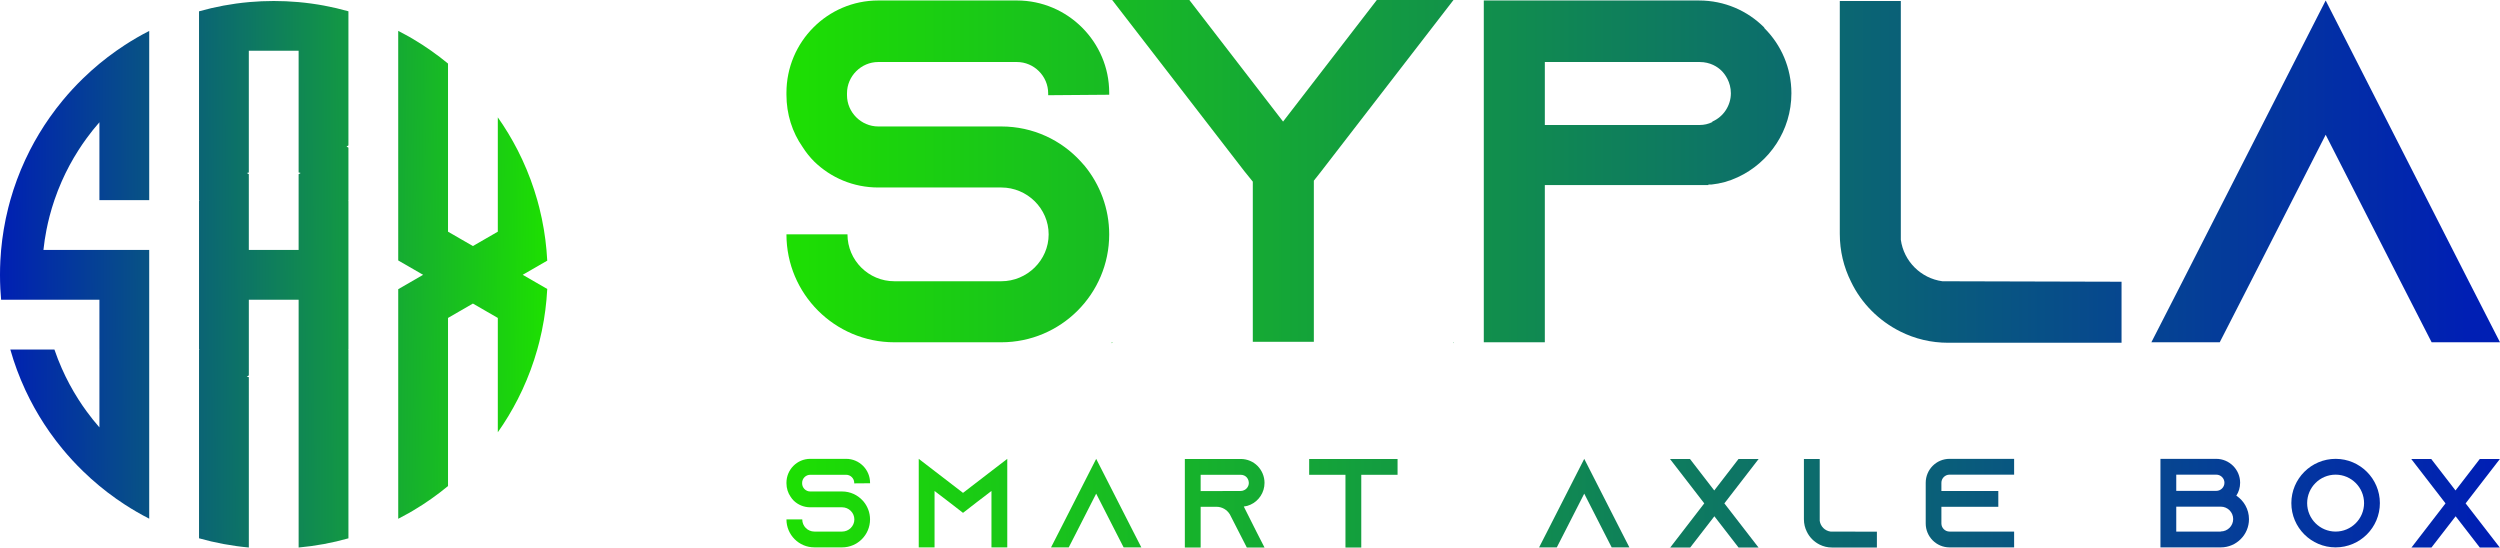
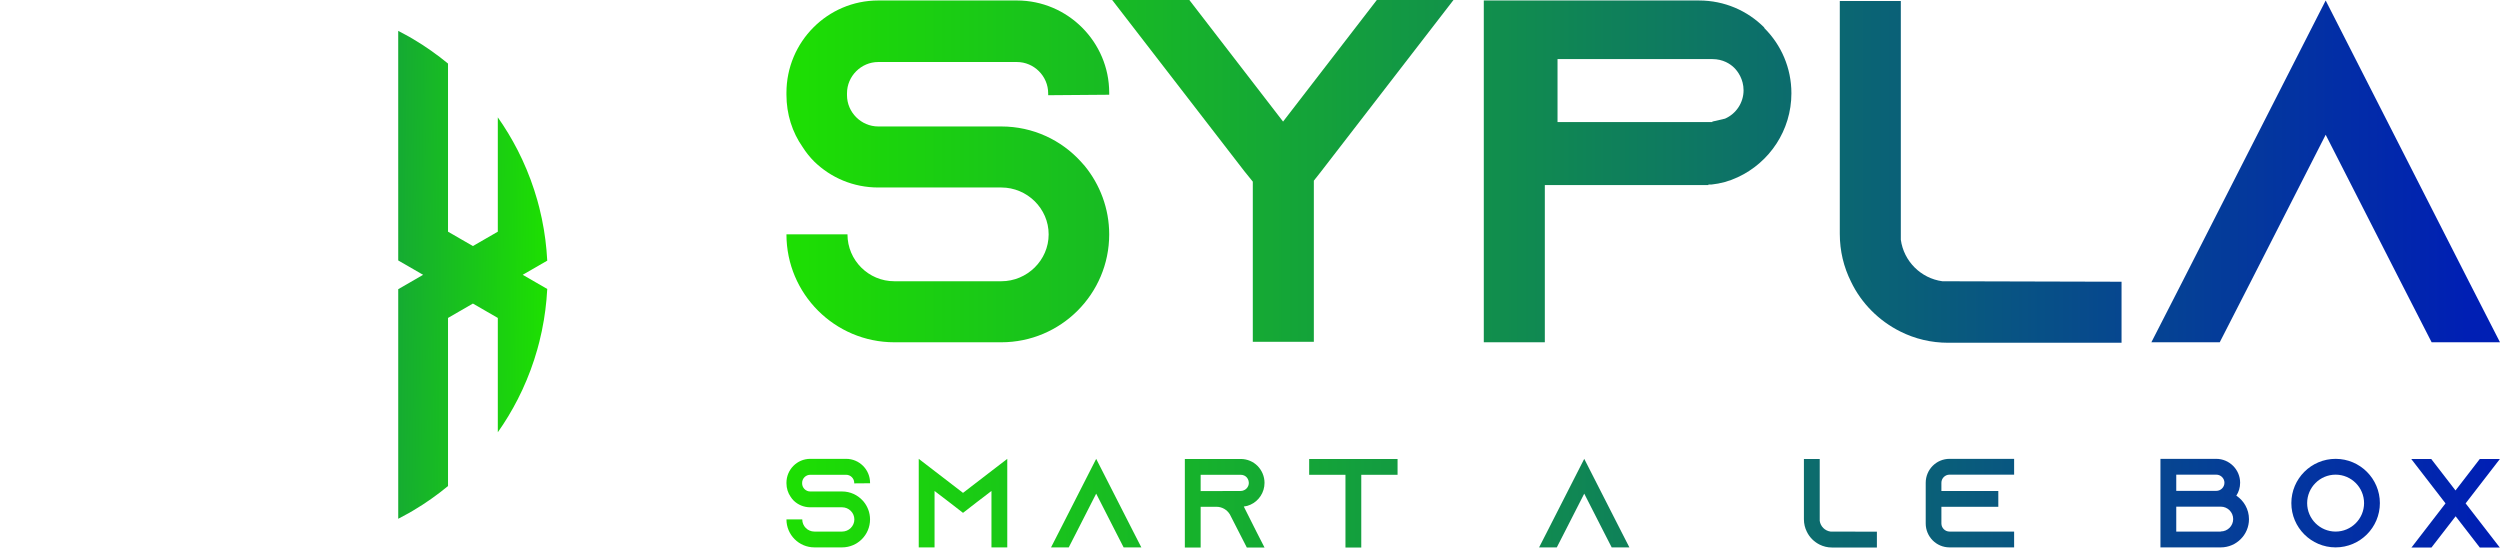
<svg xmlns="http://www.w3.org/2000/svg" xmlns:xlink="http://www.w3.org/1999/xlink" id="Livello_2" viewBox="0 0 4031.17 883.25">
  <defs>
    <style>.cls-1{fill:url(#Sfumatura_senza_nome_10-20);}.cls-2{fill:url(#Sfumatura_senza_nome_10-21);}.cls-3{fill:url(#Sfumatura_senza_nome_10-10);}.cls-4{fill:url(#Sfumatura_senza_nome_10-14);}.cls-5{fill:url(#Sfumatura_senza_nome_10-13);}.cls-6{fill:url(#Sfumatura_senza_nome_10-15);}.cls-7{fill:url(#Sfumatura_senza_nome_10-19);}.cls-8{fill:url(#Sfumatura_senza_nome_10-16);}.cls-9{fill:url(#Sfumatura_senza_nome_10-18);}.cls-10{fill:url(#Sfumatura_senza_nome_10-17);}.cls-11{fill:url(#Sfumatura_senza_nome_10-12);}.cls-12{fill:url(#Sfumatura_senza_nome_10-11);}.cls-13{fill:url(#Sfumatura_senza_nome_10-3);}.cls-14{fill:url(#Sfumatura_senza_nome_10-2);}.cls-15{fill:url(#Sfumatura_senza_nome_10-6);}.cls-16{fill:url(#Sfumatura_senza_nome_10-7);}.cls-17{fill:url(#Sfumatura_senza_nome_10-4);}.cls-18{fill:url(#Sfumatura_senza_nome_10-5);}.cls-19{fill:url(#Sfumatura_senza_nome_10-8);}.cls-20{fill:url(#Sfumatura_senza_nome_10-9);}.cls-21{fill:url(#Sfumatura_senza_nome_10);}</style>
    <linearGradient id="Sfumatura_senza_nome_10" x1="886.64" y1="440.66" x2="-1.18" y2="444.03" gradientUnits="userSpaceOnUse">
      <stop offset="0" stop-color="#1ddf02" />
      <stop offset="1" stop-color="#001fb4" />
    </linearGradient>
    <linearGradient id="Sfumatura_senza_nome_10-2" x1="877.48" y1="446.36" x2=".85" y2="434.27" xlink:href="#Sfumatura_senza_nome_10" />
    <linearGradient id="Sfumatura_senza_nome_10-3" x1="882.14" y1="440.46" x2="6.7" y2="444.13" xlink:href="#Sfumatura_senza_nome_10" />
    <linearGradient id="Sfumatura_senza_nome_10-4" x1="1293.78" y1="275.58" x2="3918.27" y2="275.58" xlink:href="#Sfumatura_senza_nome_10" />
    <linearGradient id="Sfumatura_senza_nome_10-5" x1="1298.92" y1="276.36" x2="3978.99" y2="276.36" xlink:href="#Sfumatura_senza_nome_10" />
    <linearGradient id="Sfumatura_senza_nome_10-6" x1="1292.54" y1="276.36" x2="3946.53" y2="276.36" xlink:href="#Sfumatura_senza_nome_10" />
    <linearGradient id="Sfumatura_senza_nome_10-7" x1="1268.12" y1="276.36" x2="4025.92" y2="276.36" xlink:href="#Sfumatura_senza_nome_10" />
    <linearGradient id="Sfumatura_senza_nome_10-8" x1="1284.86" y1="277.15" x2="3978.69" y2="277.15" xlink:href="#Sfumatura_senza_nome_10" />
    <linearGradient id="Sfumatura_senza_nome_10-9" x1="1335.9" y1="552.71" x2="4020.53" y2="552.71" xlink:href="#Sfumatura_senza_nome_10" />
    <linearGradient id="Sfumatura_senza_nome_10-10" x1="1268.12" y1="811.26" x2="4010.84" y2="811.26" xlink:href="#Sfumatura_senza_nome_10" />
    <linearGradient id="Sfumatura_senza_nome_10-11" x1="1293.09" y1="811.26" x2="4010.73" y2="811.26" xlink:href="#Sfumatura_senza_nome_10" />
    <linearGradient id="Sfumatura_senza_nome_10-12" x1="1301.33" y1="811.26" x2="4023" y2="811.26" xlink:href="#Sfumatura_senza_nome_10" />
    <linearGradient id="Sfumatura_senza_nome_10-13" x1="1290.32" y1="811.46" x2="4004.09" y2="811.46" xlink:href="#Sfumatura_senza_nome_10" />
    <linearGradient id="Sfumatura_senza_nome_10-14" x1="1275.12" y1="811.46" x2="4024.51" y2="811.46" xlink:href="#Sfumatura_senza_nome_10" />
    <linearGradient id="Sfumatura_senza_nome_10-15" x1="1283.71" y1="811.26" x2="4017.63" y2="811.26" xlink:href="#Sfumatura_senza_nome_10" />
    <linearGradient id="Sfumatura_senza_nome_10-16" x1="1284.74" y1="811.66" x2="4025.29" y2="811.66" xlink:href="#Sfumatura_senza_nome_10" />
    <linearGradient id="Sfumatura_senza_nome_10-17" x1="1284.47" y1="811.46" x2="4016.94" y2="811.46" xlink:href="#Sfumatura_senza_nome_10" />
    <linearGradient id="Sfumatura_senza_nome_10-18" x1="1284.72" y1="811.26" x2="4038.16" y2="811.26" xlink:href="#Sfumatura_senza_nome_10" />
    <linearGradient id="Sfumatura_senza_nome_10-19" x1="1290.94" y1="811.26" x2="4037.15" y2="811.26" xlink:href="#Sfumatura_senza_nome_10" />
    <linearGradient id="Sfumatura_senza_nome_10-20" x1="1281.61" y1="811.26" x2="4029.44" y2="811.26" xlink:href="#Sfumatura_senza_nome_10" />
    <linearGradient id="Sfumatura_senza_nome_10-21" x1="1282.03" y1="811.66" x2="4013.76" y2="811.66" xlink:href="#Sfumatura_senza_nome_10" />
  </defs>
  <g id="Livello_1-2">
-     <path class="cls-21" d="m201.24,72.65c12.67-8.25,25.84-15.87,39.37-22.79v272.84h-80.3v-125.55c-7.18,8.18-14,16.7-20.44,25.52-4.72,6.42-9.21,12.99-13.5,19.73-10.11,15.82-19.06,32.44-26.72,49.78-4.4,9.94-8.37,20.12-11.91,30.52v.03c-2.88,8.44-5.46,17-7.73,25.69-1.91,7.33-3.61,14.74-5.08,22.23-2.09,10.62-3.73,21.41-4.89,32.35h170.56v433.37c-13.55-6.92-26.71-14.56-39.41-22.81-4.54-2.96-9.01-5.98-13.44-9.09-9.42-6.63-18.6-13.62-27.45-20.95-9.15-7.57-17.98-15.48-26.48-23.78-11.56-11.23-22.52-23.08-32.82-35.55-7.09-8.58-13.85-17.42-20.29-26.53-.24-.33-.46-.66-.7-.98-11.79-16.78-22.43-34.42-31.83-52.79-2.47-4.84-4.87-9.71-7.16-14.66v-.02c-.17-.36-.34-.7-.48-1.06-9.58-20.69-17.61-42.26-23.9-64.55h71.12c3.53,10.37,7.49,20.51,11.89,30.44,7.65,17.35,16.62,34.01,26.73,49.86,4.28,6.7,8.75,13.25,13.45,19.64,6.45,8.84,13.29,17.38,20.48,25.59v-125.52h.17c-.06-.12-.1-.25-.17-.37v-79.94H1.8c-.52-5.82-.94-11.65-1.24-17.51-.38-7.52-.56-15.07-.56-22.66s.18-15.18.56-22.71c.29-5.84.72-11.65,1.24-17.42,1.01-11.17,2.42-22.21,4.25-33.1,1.97-11.78,4.38-23.38,7.28-34.81,1.02-4.16,2.13-8.27,3.29-12.38,6.31-22.32,14.34-43.94,23.92-64.64.17-.36.31-.72.51-1.07v-.02c2.27-4.91,4.64-9.76,7.09-14.56,9.43-18.41,20.09-36.06,31.88-52.85.24-.34.48-.65.74-1.01v-.02c6.39-9.07,13.14-17.88,20.2-26.42,10.3-12.5,21.3-24.39,32.89-35.64,8.51-8.27,17.32-16.18,26.46-23.75,8.84-7.3,17.99-14.29,27.39-20.9,4.45-3.14,8.96-6.19,13.53-9.16Z" />
    <path class="cls-14" d="m842.86,443.1l39.56,22.86c-.33,5.81-.72,11.58-1.25,17.34-1,11.08-2.4,22.03-4.21,32.84-1.98,11.9-4.43,23.61-7.33,35.15-1.05,4.13-2.13,8.23-3.29,12.32-6.31,22.34-14.36,43.95-23.95,64.69-.12.25-.24.48-.34.71v.02c-2.35,5.01-4.76,9.97-7.26,14.88-9.47,18.5-20.19,36.25-32.09,53.13v-184.38l-40.15-23.18-20.99,12.1-19.16,11.07v271.11c-8.8,7.24-17.87,14.17-27.2,20.73-4.46,3.16-8.98,6.19-13.55,9.18-5.19,3.35-10.45,6.63-15.81,9.8l-6.88,3.99c-5.54,3.12-11.17,6.17-16.85,9.07v-370.21l37.1-21.43,3.05-1.76-3.05-1.74-37.1-21.43V49.74c5.94,3.02,11.8,6.19,17.56,9.46l4.18,2.44,1.99,1.15c5.34,3.16,10.61,6.43,15.76,9.79,4.62,3,9.17,6.07,13.66,9.24,9.32,6.54,18.36,13.45,27.14,20.69v271.07l19.14,11.03v.02l21.01,12.11,40.15-23.17v-184.35c11.9,16.89,22.64,34.66,32.13,53.18,2.48,4.87,4.9,9.8,7.2,14.79.1.24.24.48.34.74,9.61,20.75,17.65,42.4,23.99,64.77,1.13,4.05,2.22,8.11,3.27,12.23,2.9,11.55,5.35,23.24,7.33,35.14v.02c1.81,10.83,3.24,21.8,4.21,32.91.53,5.72.92,11.47,1.25,17.27l-39.56,22.83Z" />
-     <path class="cls-13" d="m480.41,3.31h-.02c-12.82-1.13-25.79-1.7-38.91-1.7s-26.25.58-39.16,1.7c-.36.04-.73.09-1.09.11-27.57,2.49-54.44,7.53-80.32,14.85v143.83h.17s-.1.06-.17.08v160.51h.89c-.31.29-.61.61-.89.9v239.13c.28.29.57.58.87.88h-.87v160.51c.07.02.12.06.19.08h-.19v143.76c25.88,7.33,52.74,12.36,80.32,14.87v-274.65c-1.13-.27-2.27-.56-3.38-.85l3.38-1.96v-122.07h80.3v399.55c27.57-2.51,54.42-7.49,80.3-14.82v-304.42h-.61c.2-.2.39-.39.61-.61v-239.67c-.21-.21-.42-.43-.63-.63h.63v-84.62c-1.03-.63-2.08-1.22-3.12-1.81l3.12-1.8V18.21c-25.88-7.31-52.72-12.32-80.3-14.81-.36-.02-.73-.07-1.11-.09Zm1.11,277.51v122.18h-80.3v-122.15l-3.25-1.87c1.07-.29,2.16-.58,3.25-.84V81.8h80.3v196.29c1.11.25,2.2.52,3.29.83l-3.29,1.89Z" />
    <polygon class="cls-17" points="2220.08 0 2343.7 0 2130.34 276.36 2118.53 291.33 2118.53 551.15 2020.11 551.15 2020.11 292.9 2006.72 276.36 1793.35 0 1917.76 0 2068.91 196.05 2220.08 0" />
    <polygon class="cls-18" points="4031.17 551.93 3920.93 551.93 3870.55 453.51 3750.08 217.3 3629.62 453.51 3579.23 551.93 3469 551.93 3519.39 453.51 3750.08 .8 3980.78 453.51 4031.17 551.93" />
-     <path class="cls-15" d="m2844.51,44.09c-26.78-26.76-63.77-43.29-104.72-43.29h-347.21v551.13h98.41v-253.52h263.76v-.8h4.71c14.97-1.57,29.14-5.51,42.52-11.81,51.18-23.62,86.61-75.6,86.61-135.41,0-40.95-16.54-77.96-43.29-104.72l-.8-1.59Zm-83.45,151.97v.77c-6.3,3.16-13.4,4.73-20.47,4.73h-249.59v-101.56h249.59c17.31,0,29.12,7.87,35.42,14.15,5.53,5.51,14.97,18.11,14.97,36.24,0,19.66-11.81,37.79-29.92,45.66Z" />
+     <path class="cls-15" d="m2844.51,44.09c-26.78-26.76-63.77-43.29-104.72-43.29h-347.21v551.13h98.41v-253.52h263.76v-.8h4.71c14.97-1.57,29.14-5.51,42.52-11.81,51.18-23.62,86.61-75.6,86.61-135.41,0-40.95-16.54-77.96-43.29-104.72l-.8-1.59Zm-83.45,151.97v.77h-249.59v-101.56h249.59c17.31,0,29.12,7.87,35.42,14.15,5.53,5.51,14.97,18.11,14.97,36.24,0,19.66-11.81,37.79-29.92,45.66Z" />
    <path class="cls-16" d="m1788.56,149.6v3.16l-98.42.77v-3.14c0-27.57-22.84-50.39-50.39-50.39h-223.61c-27.57,0-50.39,22.82-50.39,50.39v3.14c0,27.55,22.82,50.39,50.39,50.39h198.4c51.17,0,96.84,22.04,128.33,56.67,2.36,2.36,3.94,4.73,6.3,7.09,24.41,29.92,39.38,68.5,39.38,110.22,0,96.07-77.96,174.01-174.01,174.01h-172.42c-96.05,0-174.01-77.94-174.01-174.01h98.41c0,41.74,33.87,75.6,75.6,75.6h172.42c41.72,0,76.37-33.85,76.37-75.6s-34.65-75.58-76.37-75.58h-198.4c-40.17,0-76.37-15.74-103.15-41.74-7.1-7.06-13.38-14.95-18.88-23.62-16.56-23.61-26-52.74-26-84.22v-3.16c0-81.88,66.13-148.81,148.03-148.81h223.61c81.88,0,148.81,66.93,148.81,148.81Z" />
    <path class="cls-19" d="m3131.96,453.51l288.96.77v98.41h-279.5c-27.57,0-53.55-6.28-77.17-18.11-34.65-17.31-62.99-45.66-79.51-80.31-11.83-23.61-18.13-49.6-18.13-77.15V1.59h98.41v384.99c4.73,34.65,32.28,62.2,66.93,66.93Z" />
-     <path class="cls-20" d="m2342.91,551.93l.79,1.57v-1.57h-.79Zm-550.34,0v1.57l1.57-1.57h-1.57Z" />
    <path class="cls-3" d="m1377.43,779.44v-.82c0-7.14-5.91-13.05-13.05-13.05h-57.92c-7.14,0-13.05,5.91-13.05,13.05v.82c0,7.14,5.91,13.05,13.05,13.05h51.39c13.26,0,25.08,5.71,33.24,14.68.61.61,1.02,1.22,1.63,1.84,6.32,7.75,10.2,17.74,10.2,28.55,0,24.88-20.19,45.07-45.07,45.07h-44.66c-24.88,0-45.07-20.19-45.07-45.07h25.49c0,10.81,8.77,19.58,19.58,19.58h44.66c10.81,0,19.78-8.77,19.78-19.58s-8.97-19.58-19.78-19.58h-51.39c-10.4,0-19.78-4.08-26.72-10.81-1.84-1.84-3.47-3.87-4.89-6.12-4.28-6.12-6.73-13.66-6.73-21.82v-.82c0-21.21,17.13-38.54,38.34-38.54h57.92c21.21,0,38.54,17.33,38.54,38.54v.82l-25.49.2Z" />
    <path class="cls-12" d="m1624.19,739.88v142.76h-25.49v-90.96l-25.08,19.17-20.8,16.11-20.8-16.11-25.09-19.17v90.96h-25.49v-142.76l25.49,19.58,45.89,35.28,45.89-35.28,25.49-19.58Z" />
    <path class="cls-11" d="m1840.36,882.64h-28.55l-13.05-25.49-31.2-61.18-31.2,61.18-13.05,25.49h-28.55l13.05-25.49,59.75-117.26,59.75,117.26,13.05,25.49Z" />
    <path class="cls-5" d="m2025.94,857.35l13.05,25.49h-28.55l-13.05-25.49-13.66-26.72-.61-1.22c-4.49-7.34-12.44-12.24-21.62-12.24h-25.49v65.67h-25.49v-142.76h90.14c10.6,0,20.19,4.28,27.12,11.22,6.93,7.14,11.22,16.72,11.22,27.33,0,15.5-9.18,28.96-22.43,35.08-3.47,1.63-7.14,2.65-11.01,3.06l20.39,40.58Zm-25.29-65.67c1.84,0,3.67-.41,5.3-1.22,4.69-2.04,7.75-6.73,7.75-11.83,0-4.69-2.45-7.95-3.87-9.38-1.63-1.63-4.69-3.67-9.18-3.67h-64.65v26.31l64.65-.2Z" />
    <path class="cls-4" d="m2253.53,740.08v25.49h-58.53v117.27h-25.49v-117.27h-58.53v-25.49h142.55Z" />
    <path class="cls-6" d="m2627.34,882.64h-28.55l-13.05-25.49-31.2-61.18-31.2,61.18-13.05,25.49h-28.55l13.05-25.49,59.75-117.26,59.75,117.26,13.05,25.49Z" />
-     <path class="cls-8" d="m2692.6,882.84h.41l-.41.41v-.41Zm143.16-142.76l-55.27,71.58,55.06,71.18h-32.22l-38.95-50.37-38.95,50.37h-32.22l54.86-71.18-55.27-71.58h32.22l39.16,50.78,39.16-50.78h32.43Zm-.41,143.17l-.2-.41h.2v.41Z" />
    <path class="cls-10" d="m3026.44,857.35v25.49h-72.4c-7.14,0-13.87-1.63-19.99-4.69-8.97-4.49-16.31-11.83-20.6-20.8-3.06-6.12-4.69-12.85-4.69-19.99v-97.28h25.49v99.73c1.22,8.97,8.36,16.11,17.33,17.33l74.85.2Z" />
    <path class="cls-9" d="m3130.44,778.42v13.26h91.77v25.49h-91.77v26.92c0,7.14,5.91,13.05,13.05,13.05h104.21v25.49h-104.21c-21.21,0-38.34-17.33-38.34-38.54v-65.67c0-21.21,17.13-38.54,38.34-38.54h104.21v25.49h-104.21c-7.14,0-13.05,5.91-13.05,13.05Z" />
    <path class="cls-7" d="m3626.41,837.16c0,25.08-20.39,45.48-45.48,45.48h-97.28v-142.76h89.94c21.21,0,38.54,17.33,38.54,38.54,0,7.75-2.24,14.89-6.12,20.8,12.24,8.16,20.39,22.03,20.39,37.93Zm-117.26-45.68h64.65c7.14,0,13.05-5.91,13.05-13.05s-5.92-13.05-13.05-13.05h-64.65v26.1Zm71.79,65.46c11.01,0,19.99-8.97,19.99-19.99s-8.97-19.99-19.99-19.99h-71.79v40.18h71.79v-.2Z" />
    <path class="cls-1" d="m3837.48,811.26c0,39.36-32.02,71.38-71.38,71.38s-71.38-32.02-71.38-71.38,32.02-71.38,71.38-71.38,71.38,32.02,71.38,71.38Zm-25.49,0c0-25.29-20.6-45.89-45.89-45.89s-45.89,20.6-45.89,45.89,20.6,45.89,45.89,45.89,45.89-20.6,45.89-45.89Z" />
    <path class="cls-2" d="m3887.85,882.84h.41l-.41.41v-.41Zm143.16-142.76l-55.27,71.58,55.06,71.18h-32.22l-38.95-50.37-38.95,50.37h-32.22l54.86-71.18-55.27-71.58h32.22l39.16,50.78,39.16-50.78h32.43Zm-.41,143.17l-.2-.41h.2v.41Z" />
  </g>
</svg>